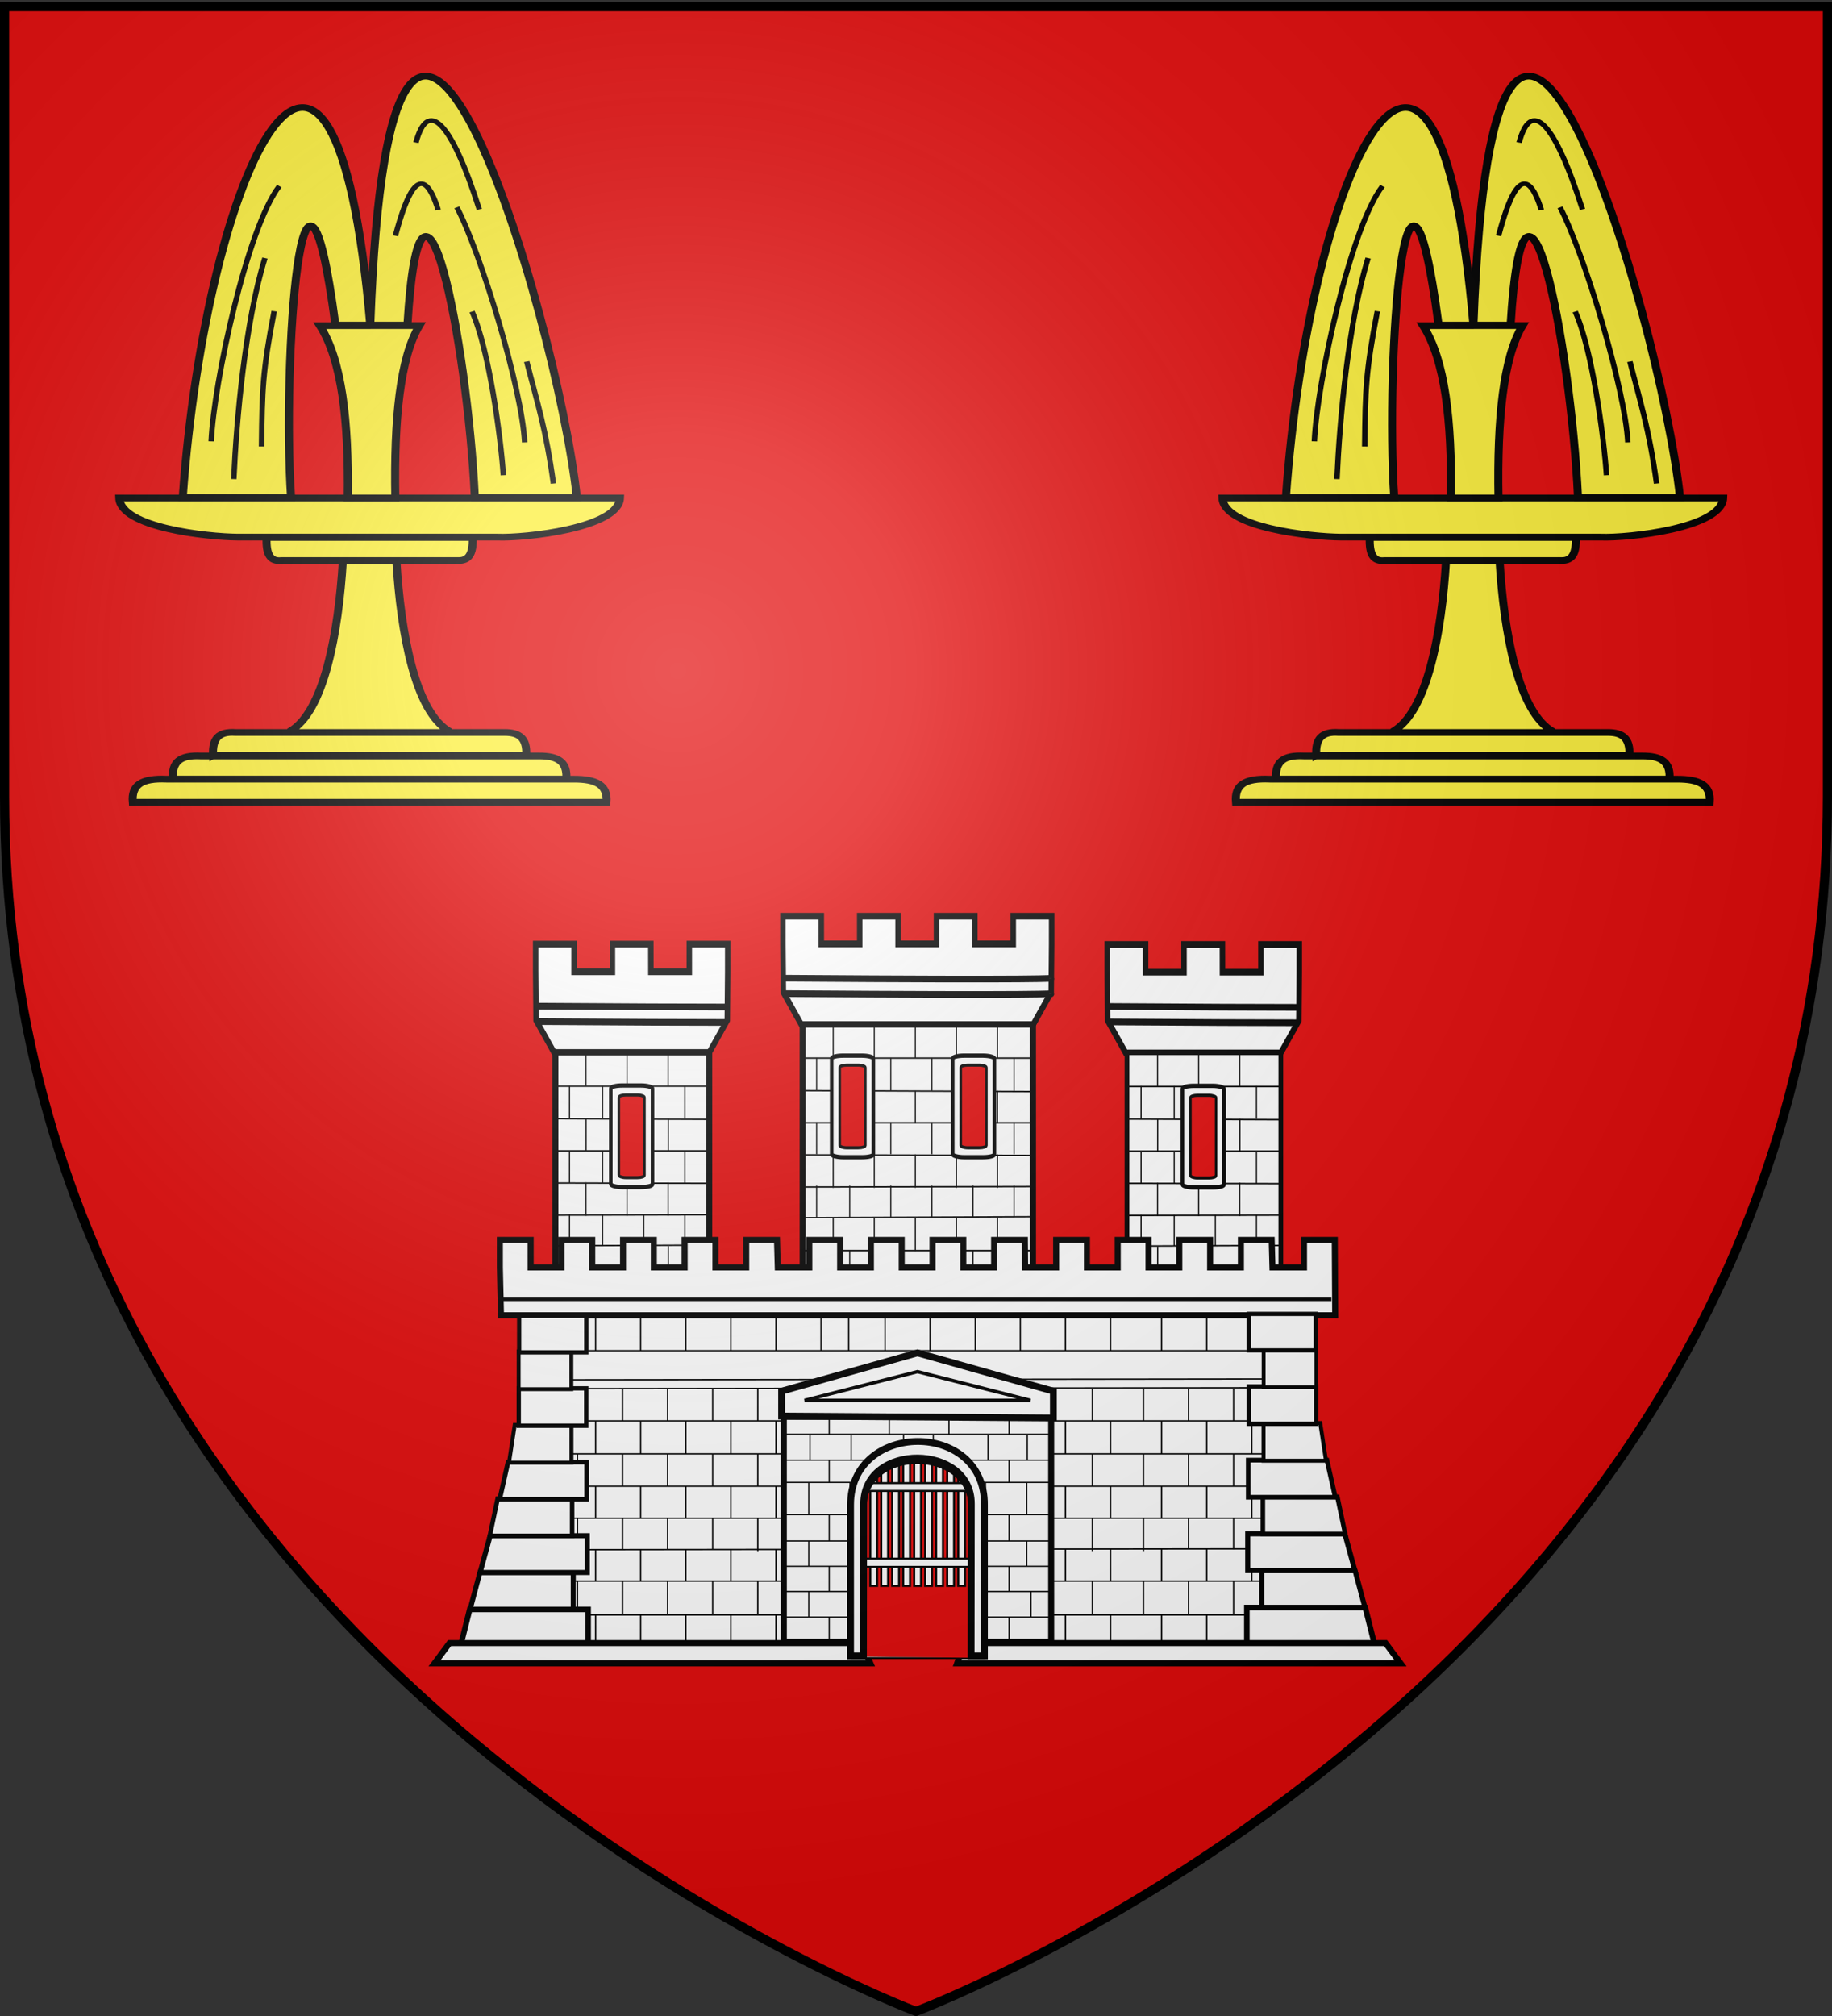
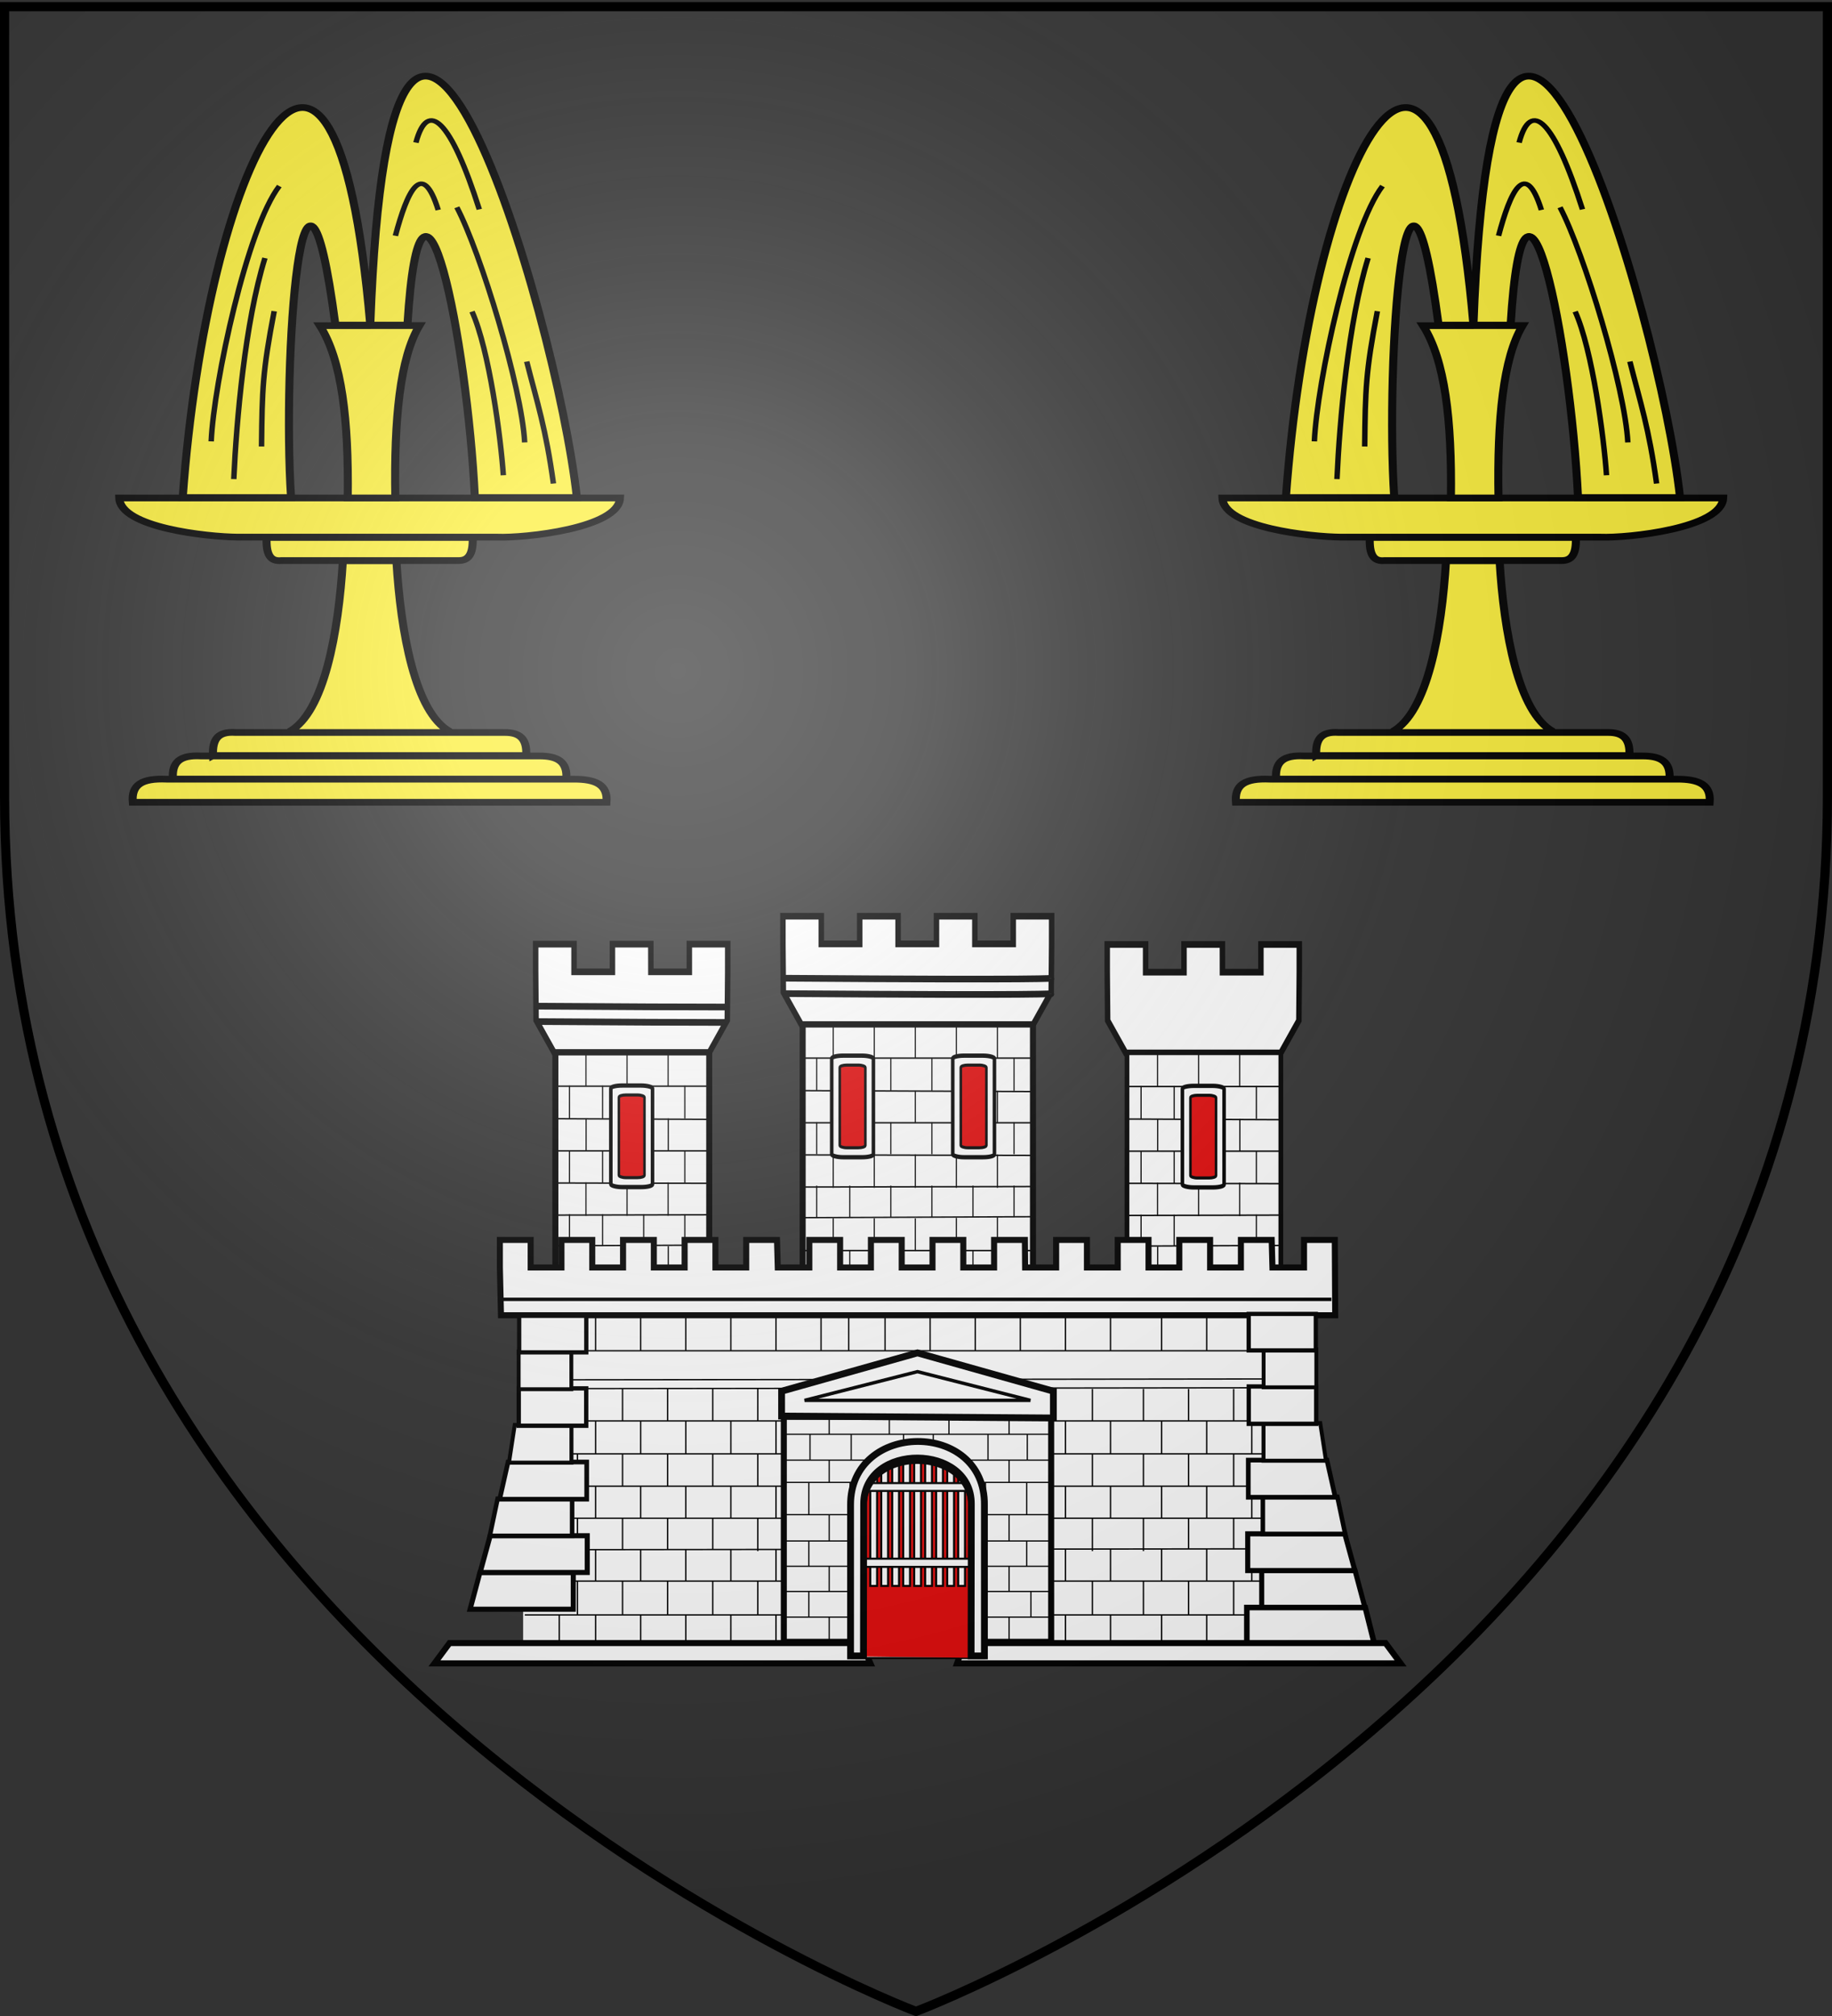
<svg xmlns="http://www.w3.org/2000/svg" xmlns:xlink="http://www.w3.org/1999/xlink" width="600" height="660" version="1.0">
  <rect width="100%" height="100%" fill="#333333" stroke="none" />
  <desc>Flag of Canton of Valais (Wallis)</desc>
  <defs>
    <pattern id="n" width="63.433" height="32.822" patternTransform="translate(706.076 -110.317)" patternUnits="userSpaceOnUse">
      <path d="M1 16.188V1m45.974 15.188v15.634H15.96V16.188M31.467 1v15.188M1 31.822h61.433M1 16.188h61.433" style="fill:none;fill-opacity:1;fill-rule:evenodd;stroke:#000;stroke-width:2;stroke-linecap:square;stroke-linejoin:miter;stroke-miterlimit:4;stroke-dasharray:none;stroke-opacity:1;display:inline" />
    </pattern>
    <pattern xlink:href="#n" id="o" patternTransform="translate(706.076 -110.317)" />
    <pattern xlink:href="#n" id="p" patternTransform="translate(706.076 -110.317)" />
    <pattern xlink:href="#n" id="q" patternTransform="translate(706.076 -110.317)" />
    <pattern xlink:href="#o" id="u" patternTransform="translate(1455.798 -99.233)" />
    <pattern xlink:href="#p" id="s" patternTransform="translate(1455.798 -99.233)" />
    <pattern xlink:href="#q" id="r" patternTransform="translate(1455.798 -99.233)" />
    <pattern xlink:href="#F" id="E" patternTransform="translate(1455.798 -99.233)" />
    <pattern xlink:href="#G" id="D" patternTransform="translate(1455.798 -99.233)" />
    <pattern xlink:href="#H" id="C" patternTransform="translate(1455.798 -99.233)" />
    <pattern xlink:href="#y" id="F" patternTransform="translate(706.076 -110.317)" />
    <pattern xlink:href="#y" id="G" patternTransform="translate(706.076 -110.317)" />
    <pattern xlink:href="#y" id="H" patternTransform="translate(706.076 -110.317)" />
    <pattern id="y" width="63.433" height="32.822" patternTransform="translate(706.076 -110.317)" patternUnits="userSpaceOnUse">
      <path d="M1 16.188V1m45.974 15.188v15.634H15.96V16.188M31.467 1v15.188M1 31.822h61.433M1 16.188h61.433" style="fill:none;fill-opacity:1;fill-rule:evenodd;stroke:#000;stroke-width:2;stroke-linecap:square;stroke-linejoin:miter;stroke-miterlimit:4;stroke-dasharray:none;stroke-opacity:1;display:inline" />
    </pattern>
    <pattern id="aG" width="63.433" height="32.822" patternTransform="translate(706.076 -110.317)" patternUnits="userSpaceOnUse">
      <path d="M1 16.188V1m45.974 15.188v15.634H15.96V16.188M31.467 1v15.188M1 31.822h61.433M1 16.188h61.433" style="fill:none;fill-opacity:1;fill-rule:evenodd;stroke:#000;stroke-width:2;stroke-linecap:square;stroke-linejoin:miter;stroke-miterlimit:4;stroke-dasharray:none;stroke-opacity:1;display:inline" />
    </pattern>
    <pattern xlink:href="#aG" id="aH" patternTransform="translate(706.076 -110.317)" />
    <pattern xlink:href="#aG" id="aI" patternTransform="translate(706.076 -110.317)" />
    <pattern xlink:href="#aG" id="aJ" patternTransform="translate(706.076 -110.317)" />
    <pattern xlink:href="#aH" id="aM" patternTransform="translate(1455.798 -99.233)" />
    <pattern xlink:href="#aI" id="aL" patternTransform="translate(1455.798 -99.233)" />
    <pattern xlink:href="#aJ" id="aK" patternTransform="translate(1455.798 -99.233)" />
    <pattern xlink:href="#aX" id="aW" patternTransform="translate(1455.798 -99.233)" />
    <pattern xlink:href="#aY" id="aV" patternTransform="translate(1455.798 -99.233)" />
    <pattern xlink:href="#aZ" id="aU" patternTransform="translate(1455.798 -99.233)" />
    <pattern xlink:href="#aQ" id="aX" patternTransform="translate(706.076 -110.317)" />
    <pattern xlink:href="#aQ" id="aY" patternTransform="translate(706.076 -110.317)" />
    <pattern xlink:href="#aQ" id="aZ" patternTransform="translate(706.076 -110.317)" />
    <pattern id="aQ" width="63.433" height="32.822" patternTransform="translate(706.076 -110.317)" patternUnits="userSpaceOnUse">
      <path d="M1 16.188V1m45.974 15.188v15.634H15.96V16.188M31.467 1v15.188M1 31.822h61.433M1 16.188h61.433" style="fill:none;fill-opacity:1;fill-rule:evenodd;stroke:#000;stroke-width:2;stroke-linecap:square;stroke-linejoin:miter;stroke-miterlimit:4;stroke-dasharray:none;stroke-opacity:1;display:inline" />
    </pattern>
    <g id="f">
      <path id="e" d="M0 0v1h.5z" transform="rotate(18 3.157 -.5)" />
      <use xlink:href="#e" width="810" height="540" transform="scale(-1 1)" />
    </g>
    <g id="g">
      <use xlink:href="#f" width="810" height="540" transform="rotate(72)" />
      <use xlink:href="#f" width="810" height="540" transform="rotate(144)" />
    </g>
    <g id="j">
      <path id="i" d="M0 0v1h.5z" transform="rotate(18 3.157 -.5)" />
      <use xlink:href="#i" width="810" height="540" transform="scale(-1 1)" />
    </g>
    <g id="k">
      <use xlink:href="#j" width="810" height="540" transform="rotate(72)" />
      <use xlink:href="#j" width="810" height="540" transform="rotate(144)" />
    </g>
    <g id="L">
-       <path id="K" d="M0 0v1h.5z" transform="rotate(18 3.157 -.5)" />
      <use xlink:href="#K" width="810" height="540" transform="scale(-1 1)" />
    </g>
    <g id="M">
      <use xlink:href="#L" width="810" height="540" transform="rotate(72)" />
      <use xlink:href="#L" width="810" height="540" transform="rotate(144)" />
    </g>
    <g id="aa">
      <path id="Z" d="M0 0v1h.5z" transform="rotate(18 3.157 -.5)" />
      <use xlink:href="#Z" width="810" height="540" transform="scale(-1 1)" />
    </g>
    <g id="ab">
      <use xlink:href="#aa" width="810" height="540" transform="rotate(72)" />
      <use xlink:href="#aa" width="810" height="540" transform="rotate(144)" />
    </g>
    <g id="an">
      <path id="am" d="M0 0v1h.5z" transform="rotate(18 3.157 -.5)" />
      <use xlink:href="#am" width="810" height="540" transform="scale(-1 1)" />
    </g>
    <g id="ao">
      <use xlink:href="#an" width="810" height="540" transform="rotate(72)" />
      <use xlink:href="#an" width="810" height="540" transform="rotate(144)" />
    </g>
    <g id="aC">
      <path id="aB" d="M0 0v1h.5z" transform="rotate(18 3.157 -.5)" />
      <use xlink:href="#aB" width="810" height="540" transform="scale(-1 1)" />
    </g>
    <g id="aD">
      <use xlink:href="#aC" width="810" height="540" transform="rotate(72)" />
      <use xlink:href="#aC" width="810" height="540" transform="rotate(144)" />
    </g>
    <g id="bd">
      <path id="bc" d="M0 0v1h.5z" transform="rotate(18 3.157 -.5)" />
      <use xlink:href="#bc" width="810" height="540" transform="scale(-1 1)" />
    </g>
    <g id="be">
      <use xlink:href="#bd" width="810" height="540" transform="rotate(72)" />
      <use xlink:href="#bd" width="810" height="540" transform="rotate(144)" />
    </g>
    <g id="bh">
      <path id="bg" d="M0 0v1h.5z" transform="rotate(18 3.157 -.5)" />
      <use xlink:href="#bg" width="810" height="540" transform="scale(-1 1)" />
    </g>
    <g id="bi">
      <use xlink:href="#bh" width="810" height="540" transform="rotate(72)" />
      <use xlink:href="#bh" width="810" height="540" transform="rotate(144)" />
    </g>
    <g id="bD">
      <path id="bC" d="M0 0v1h.5z" transform="rotate(18 3.157 -.5)" />
      <use xlink:href="#bC" width="810" height="540" transform="scale(-1 1)" />
    </g>
    <g id="bE">
      <use xlink:href="#bD" width="810" height="540" transform="rotate(72)" />
      <use xlink:href="#bD" width="810" height="540" transform="rotate(144)" />
    </g>
    <radialGradient xlink:href="#a" id="bH" cx="221.445" cy="226.331" r="300" fx="221.445" fy="226.331" gradientTransform="matrix(1.353 0 0 1.349 -77.63 -85.747)" gradientUnits="userSpaceOnUse" />
    <linearGradient id="a">
      <stop offset="0" style="stop-color:white;stop-opacity:.314" />
      <stop offset=".19" style="stop-color:white;stop-opacity:.251" />
      <stop offset=".6" style="stop-color:#6b6b6b;stop-opacity:.125" />
      <stop offset="1" style="stop-color:black;stop-opacity:.125" />
    </linearGradient>
  </defs>
  <g style="display:inline">
-     <path d="M300 658.5s298.5-112.32 298.5-397.772V2.176H1.5v258.552C1.5 546.18 300 658.5 300 658.5" style="fill:#e20909;fill-opacity:1;fill-rule:evenodd;stroke:none;stroke-width:1px;stroke-linecap:butt;stroke-linejoin:miter;stroke-opacity:1" />
    <g style="fill:#fff">
      <g style="display:inline;fill:#fff">
        <g style="fill:#fff" transform="translate(.488 8.59)">
          <g style="fill:#fff">
            <g style="fill:#fff;fill-opacity:1;stroke:#000;stroke-width:4.33;stroke-miterlimit:4;stroke-opacity:1;stroke-dasharray:none">
              <path d="m1127.4 63.972-14.276 21.018H929.762l-14.267-21.018-.334-31.43V14.555h30.368v17.989h30.367v-17.99h30.368v17.99h30.367v-17.99H1067v17.99h30.367v-17.99h30.368v17.99z" style="fill:#fff;fill-opacity:1;stroke:#000;stroke-width:4.33;stroke-miterlimit:4;stroke-opacity:1;stroke-dasharray:none" transform="matrix(.414 0 0 .504 -122.95 284.022)" />
              <path d="M916.128 54.84c211.915 1.277 211.915 0 211.915 0M916.128 64.84c211.915 1.277 211.915 0 211.915 0" style="fill:#fff;fill-opacity:1;fill-rule:evenodd;stroke:#000;stroke-width:4.33;stroke-linecap:butt;stroke-linejoin:miter;stroke-miterlimit:4;stroke-opacity:1;stroke-dasharray:none" transform="matrix(.414 0 0 .504 -122.95 284.022)" />
            </g>
            <path d="M452.54 756.878h-67.527V633.402h67.527z" style="fill:#fff;fill-opacity:1;stroke:#000;stroke-width:1.77;stroke-miterlimit:4;stroke-opacity:1;stroke-dasharray:none" transform="matrix(1.117 0 0 1.117 -167.665 -380.689)" />
            <g style="fill:#fff;fill-opacity:1">
              <path d="m1189.965 127.855 184.007.638M1189.965 148.729h183.425" style="fill:#fff;fill-opacity:1;fill-rule:evenodd;stroke:#000;stroke-width:.951px;stroke-linecap:butt;stroke-linejoin:miter;stroke-opacity:1" transform="matrix(.414 0 0 .504 -230.955 284.022)" />
              <path d="m1189.966 169.603 184.005.32" style="fill:#fff;fill-opacity:1;fill-rule:evenodd;stroke:#000;stroke-width:.952px;stroke-linecap:butt;stroke-linejoin:miter;stroke-opacity:1" transform="matrix(.414 0 0 .504 -230.955 284.022)" />
              <path d="m1189.965 190.477 183.716-.319" style="fill:#fff;fill-opacity:1;fill-rule:evenodd;stroke:#000;stroke-width:.951px;stroke-linecap:butt;stroke-linejoin:miter;stroke-opacity:1" transform="matrix(.414 0 0 .504 -230.955 284.022)" />
              <path d="m1189.966 210.394 182.842-.638" style="fill:#fff;fill-opacity:1;fill-rule:evenodd;stroke:#000;stroke-width:.917px;stroke-linecap:butt;stroke-linejoin:miter;stroke-opacity:1" transform="matrix(.414 0 0 .504 -230.955 284.022)" />
              <g style="fill:#fff;fill-opacity:1">
                <path d="M280.1 298.404v21.702M244.426 298.404v21.702M208.752 298.404v21.702M173.078 298.404v21.702M137.404 298.404v21.702" style="fill:#fff;fill-opacity:1;fill-rule:evenodd;stroke:#000;stroke-width:1px;stroke-linecap:butt;stroke-linejoin:miter;stroke-opacity:1" transform="matrix(.377 0 0 .49 220.598 202.266)" />
              </g>
              <g style="fill:#fff;fill-opacity:1">
                <path d="M280.1 298.404v21.702M244.426 298.404v21.702M208.752 298.404v21.702M173.078 298.404v21.702M137.404 298.404v21.702" style="fill:#fff;fill-opacity:1;fill-rule:evenodd;stroke:#000;stroke-width:1px;stroke-linecap:butt;stroke-linejoin:miter;stroke-opacity:1" transform="matrix(.377 0 0 .504 220.598 218.945)" />
              </g>
              <g style="fill:#fff;fill-opacity:1">
                <path d="M296.695 318.83v21.702M261.021 318.83v21.702M225.348 318.83v21.702M189.674 318.83v21.702M154 318.83v21.702M125.277 318.83v21.702" style="fill:#fff;fill-opacity:1;fill-rule:evenodd;stroke:#000;stroke-width:1px;stroke-linecap:butt;stroke-linejoin:miter;stroke-opacity:1" transform="matrix(.377 0 0 .497 219.755 179.244)" />
              </g>
              <g style="fill:#fff;fill-opacity:1">
                <path d="M296.695 318.83v21.702M261.021 318.83v21.702M225.348 318.83v21.702M189.674 318.83v21.702M154 318.83v21.702M125.277 318.83v21.702" style="fill:#fff;fill-opacity:1;fill-rule:evenodd;stroke:#000;stroke-width:1px;stroke-linecap:butt;stroke-linejoin:miter;stroke-opacity:1" transform="matrix(.377 0 0 .482 219.755 205.131)" />
              </g>
              <g style="fill:#fff;fill-opacity:1">
                <path d="M296.695 318.83v21.702M261.021 318.83v21.702M225.348 318.83v21.702M189.674 318.83v21.702M154 318.83v21.702M125.277 318.83v21.702" style="fill:#fff;fill-opacity:1;fill-rule:evenodd;stroke:#000;stroke-width:1px;stroke-linecap:butt;stroke-linejoin:miter;stroke-opacity:1" transform="matrix(.377 0 0 .475 219.755 228.122)" />
              </g>
              <g style="fill:#fff;fill-opacity:1">
                <path d="M280.1 298.404v21.702M244.426 298.404v21.702M208.752 298.404v21.702M173.078 298.404v21.702M137.404 298.404v21.702" style="fill:#fff;fill-opacity:1;fill-rule:evenodd;stroke:#000;stroke-width:1px;stroke-linecap:butt;stroke-linejoin:miter;stroke-opacity:1" transform="matrix(.377 0 0 .49 220.598 181.112)" />
              </g>
              <path d="M1189.965 106.729h183.425" style="fill:#fff;fill-opacity:1;fill-rule:evenodd;stroke:#000;stroke-width:.951px;stroke-linecap:butt;stroke-linejoin:miter;stroke-opacity:1" transform="matrix(.414 0 0 .504 -230.955 284.022)" />
              <g style="fill:#fff;fill-opacity:1">
                <path d="M280.1 298.404v21.702M244.426 298.404v21.702M208.752 298.404v21.702M173.078 298.404v21.702M137.404 298.404v21.702" style="fill:#fff;fill-opacity:1;fill-rule:evenodd;stroke:#000;stroke-width:1px;stroke-linecap:butt;stroke-linejoin:miter;stroke-opacity:1" transform="matrix(.377 0 0 .504 220.598 302.822)" />
              </g>
              <path d="m1189.965 252.86 184.007.64M1189.965 273.735h183.425" style="fill:#fff;fill-opacity:1;fill-rule:evenodd;stroke:#000;stroke-width:.951px;stroke-linecap:butt;stroke-linejoin:miter;stroke-opacity:1" transform="matrix(.414 0 0 .504 -230.955 284.022)" />
              <path d="m1189.965 294.61 184.006.318" style="fill:#fff;fill-opacity:1;fill-rule:evenodd;stroke:#000;stroke-width:.952px;stroke-linecap:butt;stroke-linejoin:miter;stroke-opacity:1" transform="matrix(.414 0 0 .504 -230.955 284.022)" />
              <path d="m1189.965 315.484 183.716-.32" style="fill:#fff;fill-opacity:1;fill-rule:evenodd;stroke:#000;stroke-width:.951px;stroke-linecap:butt;stroke-linejoin:miter;stroke-opacity:1" transform="matrix(.414 0 0 .504 -230.955 284.022)" />
              <path d="m1189.965 335.4 182.843-.638" style="fill:#fff;fill-opacity:1;fill-rule:evenodd;stroke:#000;stroke-width:.917px;stroke-linecap:butt;stroke-linejoin:miter;stroke-opacity:1" transform="matrix(.414 0 0 .504 -230.955 284.022)" />
              <g style="fill:#fff;fill-opacity:1">
                <path d="M280.1 298.404v21.702M244.426 298.404v21.702M208.752 298.404v21.702M173.078 298.404v21.702M137.404 298.404v21.702" style="fill:#fff;fill-opacity:1;fill-rule:evenodd;stroke:#000;stroke-width:1px;stroke-linecap:butt;stroke-linejoin:miter;stroke-opacity:1" transform="matrix(.377 0 0 .49 220.598 265.23)" />
              </g>
              <g style="fill:#fff;fill-opacity:1">
                <path d="M280.1 298.404v21.702M244.426 298.404v21.702M208.752 298.404v21.702M173.078 298.404v21.702M137.404 298.404v21.702" style="fill:#fff;fill-opacity:1;fill-rule:evenodd;stroke:#000;stroke-width:1px;stroke-linecap:butt;stroke-linejoin:miter;stroke-opacity:1" transform="matrix(.377 0 0 .504 220.598 281.908)" />
              </g>
              <g style="fill:#fff;fill-opacity:1">
                <path d="M296.695 318.83v21.702M261.021 318.83v21.702M225.348 318.83v21.702M189.674 318.83v21.702M154 318.83v21.702M125.277 318.83v21.702" style="fill:#fff;fill-opacity:1;fill-rule:evenodd;stroke:#000;stroke-width:1px;stroke-linecap:butt;stroke-linejoin:miter;stroke-opacity:1" transform="matrix(.377 0 0 .497 219.755 242.206)" />
              </g>
              <g style="fill:#fff;fill-opacity:1">
                <path d="M296.695 318.83v21.702M261.021 318.83v21.702M225.348 318.83v21.702M189.674 318.83v21.702M154 318.83v21.702M125.277 318.83v21.702" style="fill:#fff;fill-opacity:1;fill-rule:evenodd;stroke:#000;stroke-width:1px;stroke-linecap:butt;stroke-linejoin:miter;stroke-opacity:1" transform="matrix(.377 0 0 .482 219.755 268.094)" />
              </g>
              <g style="fill:#fff;fill-opacity:1">
                <path d="M296.695 318.83v21.702M261.021 318.83v21.702M225.348 318.83v21.702M189.674 318.83v21.702M154 318.83v21.702M125.277 318.83v21.702" style="fill:#fff;fill-opacity:1;fill-rule:evenodd;stroke:#000;stroke-width:1px;stroke-linecap:butt;stroke-linejoin:miter;stroke-opacity:1" transform="matrix(.377 0 0 .475 219.755 291.084)" />
              </g>
              <g style="fill:#fff;fill-opacity:1">
                <path d="M280.1 297.747v22.36M244.426 298.076v22.03M208.752 298.404v21.702M173.078 298.404v21.702M137.404 298.404v21.702" style="fill:#fff;fill-opacity:1;fill-rule:evenodd;stroke:#000;stroke-width:1px;stroke-linecap:butt;stroke-linejoin:miter;stroke-opacity:1" transform="matrix(.377 0 0 .49 220.598 244.075)" />
              </g>
              <path d="M1189.965 231.735h183.425" style="fill:#fff;fill-opacity:1;fill-rule:evenodd;stroke:#000;stroke-width:.951px;stroke-linecap:butt;stroke-linejoin:miter;stroke-opacity:1" transform="matrix(.414 0 0 .504 -230.955 284.022)" />
            </g>
            <path d="m379.322 762.701 5.568-5.768 67.756-.117 5.33 5.885" style="fill:#fff;fill-opacity:1;stroke:#000;stroke-width:1.11;stroke-miterlimit:4;stroke-opacity:1" transform="matrix(1.117 0 0 1.117 -167.665 -380.689)" />
            <g style="fill:#fff" transform="matrix(.414 0 0 .504 -400.78 298.811)">
              <rect width="32.986" height="65.978" x="1720.595" y="75.792" rx="9.059" ry="1.858" style="fill:#fff;fill-opacity:1;stroke:#000;stroke-width:2.809;stroke-miterlimit:4;stroke-opacity:1;stroke-dasharray:none" />
              <rect width="20.266" height="53.706" x="1726.955" y="81.928" rx="5.566" ry="1.513" style="fill:#e20909;fill-opacity:1;stroke:#000;stroke-width:2;stroke-miterlimit:4;stroke-opacity:1;stroke-dasharray:none" />
            </g>
            <g style="fill:#fff" transform="matrix(.414 0 0 .504 -440.42 298.811)">
              <rect width="32.986" height="65.978" x="1720.595" y="75.792" rx="9.059" ry="1.858" style="fill:#fff;fill-opacity:1;stroke:#000;stroke-width:2.809;stroke-miterlimit:4;stroke-opacity:1;stroke-dasharray:none" />
              <rect width="20.266" height="53.706" x="1726.955" y="81.928" rx="5.566" ry="1.513" style="fill:#e20909;fill-opacity:1;stroke:#000;stroke-width:2;stroke-miterlimit:4;stroke-opacity:1;stroke-dasharray:none" />
            </g>
          </g>
          <g style="fill:#fff">
            <g style="fill:#fff">
              <g style="fill:#fff;fill-opacity:1;stroke:#000;stroke-width:4.33;stroke-miterlimit:4;stroke-opacity:1;stroke-dasharray:none">
                <path d="M1006.312 32.543h30.416v-17.99h30.368v17.99l-.335 31.43-14.275 21.017H929.762l-14.267-21.018-.334-31.43V14.555h30.368v17.989h30.367v-17.99h30.368z" style="fill:#fff;fill-opacity:1;stroke:#000;stroke-width:4.33;stroke-miterlimit:4;stroke-opacity:1;stroke-dasharray:none" transform="matrix(.414 0 0 .504 -203.932 293.169)" />
                <path d="M916.128 54.84c71.364.43 118.696.57 150.088.568M916.128 64.84c71.364.43 118.696.57 150.088.568" style="fill:#fff;fill-opacity:1;fill-rule:evenodd;stroke:#000;stroke-width:4.33;stroke-linecap:butt;stroke-linejoin:miter;stroke-miterlimit:4;stroke-opacity:1;stroke-dasharray:none" transform="matrix(.414 0 0 .504 -203.932 293.169)" />
              </g>
              <path d="M216.402 515.86h-45.114V392.384h45.114V515.86z" style="fill:#fff;fill-opacity:1;stroke:#000;stroke-width:1.77;stroke-miterlimit:4;stroke-opacity:1;stroke-dasharray:none" transform="matrix(1.117 0 0 1.117 -9.928 -102.34)" />
              <g style="fill:#fff;fill-opacity:1">
                <path d="m1464.433 282.323 123.648.429M1464.433 303.197h123.014" style="fill:#fff;fill-opacity:1;fill-rule:evenodd;stroke:#000;stroke-width:.951px;stroke-linecap:butt;stroke-linejoin:miter;stroke-opacity:1" transform="matrix(.414 0 0 .504 -425.568 215.367)" />
                <path d="m1464.434 324.071 123.012.214" style="fill:#fff;fill-opacity:1;fill-rule:evenodd;stroke:#000;stroke-width:.952px;stroke-linecap:butt;stroke-linejoin:miter;stroke-opacity:1" transform="matrix(.414 0 0 .504 -425.568 215.367)" />
                <path d="m1464.433 344.945 123.015-.213" style="fill:#fff;fill-opacity:1;fill-rule:evenodd;stroke:#000;stroke-width:.951px;stroke-linecap:butt;stroke-linejoin:miter;stroke-opacity:1" transform="matrix(.414 0 0 .504 -425.568 215.367)" />
                <path d="m1464.434 364.862 123.017-.43" style="fill:#fff;fill-opacity:1;fill-rule:evenodd;stroke:#000;stroke-width:.917px;stroke-linecap:butt;stroke-linejoin:miter;stroke-opacity:1" transform="matrix(.414 0 0 .504 -425.568 215.367)" />
                <path d="M1555.43 282.164v21.092M1522.915 282.164v21.092M1490.4 282.164v21.092" style="fill:#fff;fill-opacity:1;fill-rule:evenodd;stroke:#000;stroke-width:.941px;stroke-linecap:butt;stroke-linejoin:miter;stroke-opacity:1" transform="matrix(.414 0 0 .504 -425.568 215.367)" />
                <g style="fill:#fff;fill-opacity:1">
                  <path d="M208.752 298.404v21.702M173.078 298.404v21.702M137.404 298.404v21.702" style="fill:#fff;fill-opacity:1;fill-rule:evenodd;stroke:#000;stroke-width:1px;stroke-linecap:butt;stroke-linejoin:miter;stroke-opacity:1" transform="matrix(.377 0 0 .504 139.617 228.092)" />
                </g>
                <path d="M1568.521 260.788v21.397M1536.006 260.788v21.397M1503.49 260.788v21.397M1477.31 260.788v21.397" style="fill:#fff;fill-opacity:1;fill-rule:evenodd;stroke:#000;stroke-width:.948px;stroke-linecap:butt;stroke-linejoin:miter;stroke-opacity:1" transform="matrix(.414 0 0 .504 -425.568 215.367)" />
                <path d="M1568.521 303.221v20.787M1536.006 303.221v20.787M1503.49 303.221v20.787M1477.31 303.221v20.787" style="fill:#fff;fill-opacity:1;fill-rule:evenodd;stroke:#000;stroke-width:.934px;stroke-linecap:butt;stroke-linejoin:miter;stroke-opacity:1" transform="matrix(.414 0 0 .504 -425.568 215.367)" />
                <path d="M1568.521 344.384v20.482M1536.006 344.384v20.482M1503.49 344.384v20.482M1477.31 344.384v20.482" style="fill:#fff;fill-opacity:1;fill-rule:evenodd;stroke:#000;stroke-width:.927px;stroke-linecap:butt;stroke-linejoin:miter;stroke-opacity:1" transform="matrix(.414 0 0 .504 -425.568 215.367)" />
                <g style="fill:#fff;fill-opacity:1">
                  <path d="M244.426 298.404v21.702M208.752 298.404v21.702M173.078 298.404v21.702M137.404 298.404v21.702" style="fill:#fff;fill-opacity:1;fill-rule:evenodd;stroke:#000;stroke-width:1px;stroke-linecap:butt;stroke-linejoin:miter;stroke-opacity:1" transform="matrix(.377 0 0 .49 139.617 190.259)" />
                </g>
                <path d="M1464.433 261.197h123.652" style="fill:#fff;fill-opacity:1;fill-rule:evenodd;stroke:#000;stroke-width:.951px;stroke-linecap:butt;stroke-linejoin:miter;stroke-opacity:1" transform="matrix(.414 0 0 .504 -425.568 215.367)" />
                <path d="M1555.43 490.198V511.9M1522.915 490.198V511.9M1490.4 490.198V511.9" style="fill:#fff;fill-opacity:1;fill-rule:evenodd;stroke:#000;stroke-width:.955px;stroke-linecap:butt;stroke-linejoin:miter;stroke-opacity:1" transform="matrix(.414 0 0 .504 -425.568 215.367)" />
                <path d="m1464.433 407.329 123.012.427M1464.433 428.203h123.652" style="fill:#fff;fill-opacity:1;fill-rule:evenodd;stroke:#000;stroke-width:.951px;stroke-linecap:butt;stroke-linejoin:miter;stroke-opacity:1" transform="matrix(.414 0 0 .504 -425.568 215.367)" />
                <path d="m1464.434 449.077 123.012.214" style="fill:#fff;fill-opacity:1;fill-rule:evenodd;stroke:#000;stroke-width:.952px;stroke-linecap:butt;stroke-linejoin:miter;stroke-opacity:1" transform="matrix(.414 0 0 .504 -425.568 215.367)" />
                <path d="m1464.433 469.952 123.652-.215" style="fill:#fff;fill-opacity:1;fill-rule:evenodd;stroke:#000;stroke-width:.951px;stroke-linecap:butt;stroke-linejoin:miter;stroke-opacity:1" transform="matrix(.414 0 0 .504 -425.568 215.367)" />
                <path d="m1464.434 489.868 123.012-.429" style="fill:#fff;fill-opacity:1;fill-rule:evenodd;stroke:#000;stroke-width:.917px;stroke-linecap:butt;stroke-linejoin:miter;stroke-opacity:1" transform="matrix(.414 0 0 .504 -425.568 215.367)" />
                <path d="M1555.43 407.17v21.092M1522.915 407.17v21.092M1490.4 407.17v21.092" style="fill:#fff;fill-opacity:1;fill-rule:evenodd;stroke:#000;stroke-width:.941px;stroke-linecap:butt;stroke-linejoin:miter;stroke-opacity:1" transform="matrix(.414 0 0 .504 -425.568 215.367)" />
                <path d="M1555.43 448.674v21.702M1522.915 448.674v21.702M1490.4 448.674v21.702" style="fill:#fff;fill-opacity:1;fill-rule:evenodd;stroke:#000;stroke-width:.955px;stroke-linecap:butt;stroke-linejoin:miter;stroke-opacity:1" transform="matrix(.414 0 0 .504 -425.568 215.367)" />
                <path d="M1568.521 385.795v21.397M1536.006 385.795v21.397M1503.49 385.795v21.397M1477.31 385.795v21.397" style="fill:#fff;fill-opacity:1;fill-rule:evenodd;stroke:#000;stroke-width:.948px;stroke-linecap:butt;stroke-linejoin:miter;stroke-opacity:1" transform="matrix(.414 0 0 .504 -425.568 215.367)" />
                <path d="M1568.521 428.227v20.787M1536.006 428.227v20.787M1503.49 428.227v20.787M1477.31 428.227v20.787" style="fill:#fff;fill-opacity:1;fill-rule:evenodd;stroke:#000;stroke-width:.934px;stroke-linecap:butt;stroke-linejoin:miter;stroke-opacity:1" transform="matrix(.414 0 0 .504 -425.568 215.367)" />
                <path d="M1568.521 469.39v20.482M1536.006 469.39v20.482M1503.49 469.39v20.482M1477.31 469.39v20.482" style="fill:#fff;fill-opacity:1;fill-rule:evenodd;stroke:#000;stroke-width:.927px;stroke-linecap:butt;stroke-linejoin:miter;stroke-opacity:1" transform="matrix(.414 0 0 .504 -425.568 215.367)" />
                <path d="M1555.43 365.17v21.092M1522.915 365.17v21.092M1490.4 365.17v21.092" style="fill:#fff;fill-opacity:1;fill-rule:evenodd;stroke:#000;stroke-width:.941px;stroke-linecap:butt;stroke-linejoin:miter;stroke-opacity:1" transform="matrix(.414 0 0 .504 -425.568 215.367)" />
                <path d="M1464.433 386.203h123.014" style="fill:#fff;fill-opacity:1;fill-rule:evenodd;stroke:#000;stroke-width:.951px;stroke-linecap:butt;stroke-linejoin:miter;stroke-opacity:1" transform="matrix(.414 0 0 .504 -425.568 215.367)" />
              </g>
              <g style="fill:#fff" transform="matrix(.414 0 0 .504 -512.764 308.59)">
                <rect width="32.986" height="65.978" x="1720.595" y="75.792" rx="9.059" ry="1.858" style="fill:#fff;fill-opacity:1;stroke:#000;stroke-width:2.809;stroke-miterlimit:4;stroke-opacity:1;stroke-dasharray:none" />
                <rect width="20.266" height="53.706" x="1726.955" y="81.928" rx="5.566" ry="1.513" style="fill:#e20909;fill-opacity:1;stroke:#000;stroke-width:2;stroke-miterlimit:4;stroke-opacity:1;stroke-dasharray:none" />
              </g>
            </g>
            <g style="fill:#fff">
              <g style="fill:#fff;fill-opacity:1;stroke:#000;stroke-width:4.33;stroke-miterlimit:4;stroke-opacity:1;stroke-dasharray:none">
                <path d="M1006.312 32.543h30.416v-17.99h30.368v17.99l-.335 31.43-14.275 21.017H929.762l-14.267-21.018-.334-31.43V14.555h30.368v17.989h30.367v-17.99h30.368z" style="fill:#fff;fill-opacity:1;stroke:#000;stroke-width:4.33;stroke-miterlimit:4;stroke-opacity:1;stroke-dasharray:none" transform="matrix(.414 0 0 .504 -16.736 293.276)" />
-                 <path d="M916.128 54.84c71.364.43 118.696.57 150.088.568M916.128 64.84c71.364.43 118.696.57 150.088.568" style="fill:#fff;fill-opacity:1;fill-rule:evenodd;stroke:#000;stroke-width:4.33;stroke-linecap:butt;stroke-linejoin:miter;stroke-miterlimit:4;stroke-opacity:1;stroke-dasharray:none" transform="matrix(.414 0 0 .504 -16.736 293.276)" />
              </g>
              <path d="M421.999 515.86h-45.114V392.384h45.114V515.86z" style="fill:#fff;fill-opacity:1;stroke:#000;stroke-width:1.386;stroke-miterlimit:4;stroke-opacity:1" transform="matrix(1.117 0 0 1.117 -52.372 -102.232)" />
              <g style="fill:#fff;fill-opacity:1">
                <path d="m1464.433 282.323 123.648.429M1464.433 303.197h123.014" style="fill:#fff;fill-opacity:1;fill-rule:evenodd;stroke:#000;stroke-width:.951px;stroke-linecap:butt;stroke-linejoin:miter;stroke-opacity:1" transform="matrix(.414 0 0 .504 -238.372 215.474)" />
                <path d="m1464.434 324.071 123.012.214" style="fill:#fff;fill-opacity:1;fill-rule:evenodd;stroke:#000;stroke-width:.952px;stroke-linecap:butt;stroke-linejoin:miter;stroke-opacity:1" transform="matrix(.414 0 0 .504 -238.372 215.474)" />
                <path d="m1464.433 344.945 123.015-.213" style="fill:#fff;fill-opacity:1;fill-rule:evenodd;stroke:#000;stroke-width:.951px;stroke-linecap:butt;stroke-linejoin:miter;stroke-opacity:1" transform="matrix(.414 0 0 .504 -238.372 215.474)" />
                <path d="m1464.434 364.862 123.017-.43" style="fill:#fff;fill-opacity:1;fill-rule:evenodd;stroke:#000;stroke-width:.917px;stroke-linecap:butt;stroke-linejoin:miter;stroke-opacity:1" transform="matrix(.414 0 0 .504 -238.372 215.474)" />
                <path d="M1555.43 282.164v21.092M1522.915 282.164v21.092M1490.4 282.164v21.092" style="fill:#fff;fill-opacity:1;fill-rule:evenodd;stroke:#000;stroke-width:.941px;stroke-linecap:butt;stroke-linejoin:miter;stroke-opacity:1" transform="matrix(.414 0 0 .504 -238.372 215.474)" />
                <g style="fill:#fff;fill-opacity:1">
                  <path d="M208.752 298.404v21.702M173.078 298.404v21.702M137.404 298.404v21.702" style="fill:#fff;fill-opacity:1;fill-rule:evenodd;stroke:#000;stroke-width:1px;stroke-linecap:butt;stroke-linejoin:miter;stroke-opacity:1" transform="matrix(.377 0 0 .504 326.813 228.199)" />
                </g>
                <path d="M1568.521 260.788v21.397M1536.006 260.788v21.397M1503.49 260.788v21.397M1477.31 260.788v21.397" style="fill:#fff;fill-opacity:1;fill-rule:evenodd;stroke:#000;stroke-width:.948px;stroke-linecap:butt;stroke-linejoin:miter;stroke-opacity:1" transform="matrix(.414 0 0 .504 -238.372 215.474)" />
                <path d="M1568.521 303.221v20.787M1536.006 303.221v20.787M1503.49 303.221v20.787M1477.31 303.221v20.787" style="fill:#fff;fill-opacity:1;fill-rule:evenodd;stroke:#000;stroke-width:.934px;stroke-linecap:butt;stroke-linejoin:miter;stroke-opacity:1" transform="matrix(.414 0 0 .504 -238.372 215.474)" />
-                 <path d="M1568.521 344.384v20.482M1536.006 344.384v20.482M1503.49 344.384v20.482M1477.31 344.384v20.482" style="fill:#fff;fill-opacity:1;fill-rule:evenodd;stroke:#000;stroke-width:.927px;stroke-linecap:butt;stroke-linejoin:miter;stroke-opacity:1" transform="matrix(.414 0 0 .504 -238.372 215.474)" />
+                 <path d="M1568.521 344.384v20.482M1536.006 344.384M1503.49 344.384v20.482M1477.31 344.384v20.482" style="fill:#fff;fill-opacity:1;fill-rule:evenodd;stroke:#000;stroke-width:.927px;stroke-linecap:butt;stroke-linejoin:miter;stroke-opacity:1" transform="matrix(.414 0 0 .504 -238.372 215.474)" />
                <g style="fill:#fff;fill-opacity:1">
                  <path d="M244.426 298.404v21.702M208.752 298.404v21.702M173.078 298.404v21.702M137.404 298.404v21.702" style="fill:#fff;fill-opacity:1;fill-rule:evenodd;stroke:#000;stroke-width:1px;stroke-linecap:butt;stroke-linejoin:miter;stroke-opacity:1" transform="matrix(.377 0 0 .49 326.813 190.366)" />
                </g>
                <path d="M1464.433 261.197h123.652" style="fill:#fff;fill-opacity:1;fill-rule:evenodd;stroke:#000;stroke-width:.951px;stroke-linecap:butt;stroke-linejoin:miter;stroke-opacity:1" transform="matrix(.414 0 0 .504 -238.372 215.474)" />
                <path d="M1555.43 490.198V511.9M1522.915 490.198V511.9M1490.4 490.198V511.9" style="fill:#fff;fill-opacity:1;fill-rule:evenodd;stroke:#000;stroke-width:.955px;stroke-linecap:butt;stroke-linejoin:miter;stroke-opacity:1" transform="matrix(.414 0 0 .504 -238.372 215.474)" />
                <path d="m1464.433 407.329 123.012.427M1464.433 428.203h123.652" style="fill:#fff;fill-opacity:1;fill-rule:evenodd;stroke:#000;stroke-width:.951px;stroke-linecap:butt;stroke-linejoin:miter;stroke-opacity:1" transform="matrix(.414 0 0 .504 -238.372 215.474)" />
                <path d="m1464.434 449.077 123.012.214" style="fill:#fff;fill-opacity:1;fill-rule:evenodd;stroke:#000;stroke-width:.952px;stroke-linecap:butt;stroke-linejoin:miter;stroke-opacity:1" transform="matrix(.414 0 0 .504 -238.372 215.474)" />
                <path d="m1464.433 469.952 123.652-.215" style="fill:#fff;fill-opacity:1;fill-rule:evenodd;stroke:#000;stroke-width:.951px;stroke-linecap:butt;stroke-linejoin:miter;stroke-opacity:1" transform="matrix(.414 0 0 .504 -238.372 215.474)" />
                <path d="m1464.434 489.868 123.012-.429" style="fill:#fff;fill-opacity:1;fill-rule:evenodd;stroke:#000;stroke-width:.917px;stroke-linecap:butt;stroke-linejoin:miter;stroke-opacity:1" transform="matrix(.414 0 0 .504 -238.372 215.474)" />
                <path d="M1555.43 407.17v21.092M1522.915 407.17v21.092M1490.4 407.17v21.092" style="fill:#fff;fill-opacity:1;fill-rule:evenodd;stroke:#000;stroke-width:.941px;stroke-linecap:butt;stroke-linejoin:miter;stroke-opacity:1" transform="matrix(.414 0 0 .504 -238.372 215.474)" />
                <path d="M1555.43 448.674v21.702M1522.915 448.674v21.702M1490.4 448.674v21.702" style="fill:#fff;fill-opacity:1;fill-rule:evenodd;stroke:#000;stroke-width:.955px;stroke-linecap:butt;stroke-linejoin:miter;stroke-opacity:1" transform="matrix(.414 0 0 .504 -238.372 215.474)" />
                <path d="M1568.521 385.795v21.397M1536.006 385.795v21.397M1503.49 385.795v21.397M1477.31 385.795v21.397" style="fill:#fff;fill-opacity:1;fill-rule:evenodd;stroke:#000;stroke-width:.948px;stroke-linecap:butt;stroke-linejoin:miter;stroke-opacity:1" transform="matrix(.414 0 0 .504 -238.372 215.474)" />
                <path d="M1568.521 428.227v20.787M1536.006 428.227v20.787M1503.49 428.227v20.787M1477.31 428.227v20.787" style="fill:#fff;fill-opacity:1;fill-rule:evenodd;stroke:#000;stroke-width:.934px;stroke-linecap:butt;stroke-linejoin:miter;stroke-opacity:1" transform="matrix(.414 0 0 .504 -238.372 215.474)" />
                <path d="M1568.521 469.39v20.482M1536.006 469.39v20.482M1503.49 469.39v20.482M1477.31 469.39v20.482" style="fill:#fff;fill-opacity:1;fill-rule:evenodd;stroke:#000;stroke-width:.927px;stroke-linecap:butt;stroke-linejoin:miter;stroke-opacity:1" transform="matrix(.414 0 0 .504 -238.372 215.474)" />
                <path d="M1555.43 365.17v21.092M1522.915 365.17v21.092M1490.4 365.17v21.092" style="fill:#fff;fill-opacity:1;fill-rule:evenodd;stroke:#000;stroke-width:.941px;stroke-linecap:butt;stroke-linejoin:miter;stroke-opacity:1" transform="matrix(.414 0 0 .504 -238.372 215.474)" />
                <path d="M1464.433 386.203h123.014" style="fill:#fff;fill-opacity:1;fill-rule:evenodd;stroke:#000;stroke-width:.951px;stroke-linecap:butt;stroke-linejoin:miter;stroke-opacity:1" transform="matrix(.414 0 0 .504 -238.372 215.474)" />
              </g>
              <g style="fill:#fff" transform="matrix(.414 0 0 .504 -325.568 308.697)">
                <rect width="32.986" height="65.978" x="1720.595" y="75.792" rx="9.059" ry="1.858" style="fill:#fff;fill-opacity:1;stroke:#000;stroke-width:2.809;stroke-miterlimit:4;stroke-opacity:1;stroke-dasharray:none" />
                <rect width="20.266" height="53.706" x="1726.955" y="81.928" rx="5.566" ry="1.513" style="fill:#e20909;fill-opacity:1;stroke:#000;stroke-width:2;stroke-miterlimit:4;stroke-opacity:1;stroke-dasharray:none" />
              </g>
            </g>
          </g>
          <rect width="258.321" height="111.205" x="170.84" y="421.325" rx="0" ry=".936" style="fill:#fff;fill-opacity:1;stroke:none" />
          <path d="M426.308 530.236H178.086m248.636-21.215H171.798m254.924-10.57-254.924.322m254.924-10.331H171.798m254.51-10.47H171.384m255.338-10.595H171.798M426.722 456.6H171.798m254.924-10.874-255.163.322m255.163-3.215-255.163.321m254.956-9.538H171.591M363.225 520.1v10.137m-14.77-10.137v10.137M333.687 520.1v10.137M318.917 520.1v10.137M304.148 520.1v10.137m-14.77-10.137v10.137m-11.89-10.137v10.137m79.79-21.215V520.1M342.51 509.02V520.1m-14.77-11.078V520.1m-14.769-11.078V520.1m-14.769-11.078V520.1m-14.77-11.078V520.1m73.847-73.951V456.6m-14.77-10.452V456.6m-14.769-10.452V456.6m-14.769-10.452V456.6m-14.769-10.452V456.6m-14.77-10.452V456.6m73.847 10.777v10.595m-14.77-10.595v10.595m-14.769-10.595v10.595m-14.769-10.595v10.595m-14.769-10.595v10.595m-14.77-10.595v10.595m73.847 10.47v10.76m-14.77-10.76v10.76m-14.769-10.76v10.277m-14.769-10.277v10.277m-14.769-10.277v10.277m-14.77-10.277v10.76m79.793-42.602v10.777m-14.77-10.777v10.777M333.687 456.6v10.777M318.917 456.6v10.777M304.148 456.6v10.777m-14.77-10.777v10.777m-11.89-10.777v10.777m85.737 10.595v10.47m-14.77-10.47v10.47m-14.769-10.47v10.47m-14.769-10.47v10.47m-14.769-10.47v10.47m-14.77-10.47v10.47m-11.89-10.47v10.47m85.737 10.263v10.316m-14.77-10.316v10.316m-14.769-10.316v10.316m-14.769-10.316v10.316m-14.769-10.316v10.316m-14.77-10.316v10.316m-11.89-10.316v10.316m85.737-86.336v10.931m-14.77-10.93v10.93m-14.769-10.93v10.93m-14.769-10.93v10.93m-14.769-10.93v10.93m-14.77-10.93v10.93m-11.89-10.93v10.93m-8.956 86.483c0 10.162-.11 10.137-.11 10.137m-14.77-10.137v10.137m-14.77-10.137v10.137M224.115 520.1v10.137m-14.77-10.137v10.137M194.576 520.1v10.137M182.684 520.1v10.137m79.791-21.215V520.1m-14.769-11.078V520.1m-14.769-11.078V520.1m-14.77-11.078V520.1M203.4 509.02V520.1m-14.77-11.078V520.1m73.846-73.951V456.6m-14.769-10.452V456.6m-14.769-10.452V456.6m-14.77-10.452V456.6M203.4 446.148V456.6m-14.77-10.452V456.6m73.846 10.777v10.595m-14.769-10.595v10.595m-14.769-10.595v10.595m-14.77-10.595v10.595M203.4 467.377v10.595m-14.77-10.595v10.595m73.846 10.47v10.76m-14.769-10.76v10.76m-14.769-10.76v10.277m-14.77-10.277v10.277M203.4 488.442v10.277m-14.77-10.277v10.76m79.792-42.602v10.777M253.652 456.6v10.777m-14.77-10.777v10.777M224.115 456.6v10.777m-14.77-10.777v10.777M194.576 456.6v10.777M182.684 456.6v10.777m85.737 10.595v10.47m-14.769-10.47v10.47m-14.77-10.47v10.47m-14.768-10.47v10.47m-14.77-10.47v10.47m-14.769-10.47v10.47m-11.891-10.47v10.47m85.737 10.263v10.316m-14.769-10.316v10.316m-14.77-10.316v10.316m-14.768-10.316v10.316m-14.77-10.316v10.316m-14.769-10.316v10.316m-11.891-10.316v10.316m85.737-86.336v10.931m-14.769-10.93v10.93m-14.77-10.93v10.93m-14.768-10.93v10.93m-14.77-10.93v10.93m-14.769-10.93v10.93m-11.891-10.93v10.93M426.308 520.1H171.384m254.354 0v10.137m0-73.636v10.777m0 10.595v10.47m0 10.263v10.316m0-86.336v10.931m-5.946 86.483v10.137M409.491 520.1v10.137M394.72 520.1v10.137M379.953 520.1v10.137m48.664-21.215V520.1m-10.302-11.078V520.1m-14.769-11.078V520.1m-14.77-11.078V520.1m-14.768-11.078V520.1m54.609-73.951V456.6m-10.302-10.452V456.6m-14.769-10.452V456.6m-14.77-10.452V456.6m-14.768-10.452V456.6m54.609 10.777v10.595m-10.302-10.595v10.595m-14.769-10.595v10.595m-14.77-10.595v10.595m-14.768-10.595v10.595m54.609 10.47v10.76m-10.302-10.76v10.277m-14.769-10.277v10.277m-14.77-10.277v10.277m-14.768-10.277v10.76m45.785-42.602v10.777M409.491 456.6v10.777M394.72 456.6v10.777M379.953 456.6v10.777m39.84 10.595v10.47m-10.301-10.47v10.47m-14.77-10.47v10.47m-14.769-10.47v10.47m39.84 10.263v10.316m-10.301-10.316v10.316m-14.77-10.316v10.316m-14.768-10.316v10.316m39.84-86.336v10.931m-10.302-10.93v10.93m-14.77-10.93v10.93m-14.769-10.93v10.93" style="fill:#fff;fill-opacity:1;fill-rule:evenodd;stroke:#000;stroke-width:.447px;stroke-linecap:butt;stroke-linejoin:miter;stroke-opacity:1" />
          <g style="fill:#fff">
            <path d="M413.601 419.423H169l-.323-14.005v-8.08h9.029v8.08h9.028v-8.08h9.029v8.08h9.028v-8.08h9.029v8.08h9.028v-8.08h9.029v8.08h9.028v-8.08h9.028l.224 8.08h9.252v-8.08h9.029v8.08h9.028v-8.08h9.029v8.08h9.028v-8.08h9.028v8.08h9.029v-8.08h9.028l.069 8.08h9.097v-8.08h9.029v8.08h9.028v-8.08h9.028v8.08h9.029v-8.08h9.028v8.08h9.029v-8.08h9.028l.224 8.08h9.252v-8.08h9.028z" style="fill:#fff;fill-opacity:1;stroke:#000;stroke-width:1.77;stroke-miterlimit:4;stroke-opacity:1;stroke-dasharray:none;display:inline" transform="matrix(1.117 0 0 1.117 -25.186 -46.493)" />
            <path d="M169.481 414.757H412.48" style="fill:#fff;fill-rule:evenodd;stroke:#000;stroke-width:1px;stroke-linecap:butt;stroke-linejoin:miter;stroke-opacity:1" transform="matrix(1.117 0 0 1.117 -25.186 -46.493)" />
          </g>
          <g style="fill:#fff">
            <g style="fill:#fff">
              <path d="M423.723 626.855h34.725l2.686 10.731h-37.411z" style="fill:#fff;stroke:#000;stroke-width:1.632;stroke-miterlimit:4;stroke-opacity:1" transform="matrix(1.117 0 0 1.117 -65.43 -182.513)" />
              <path d="M428.082 616.011h27.364l2.887 10.784h-30.25z" style="fill:#fff;stroke:#000;stroke-width:1.48;stroke-miterlimit:4;stroke-opacity:1" transform="matrix(1.117 0 0 1.117 -65.43 -182.513)" />
              <path d="M423.984 605.251h28.465l2.95 10.768h-31.415z" style="fill:#fff;stroke:#000;stroke-width:1.496;stroke-miterlimit:4;stroke-opacity:1" transform="matrix(1.117 0 0 1.117 -65.43 -182.513)" />
              <path d="M428.419 594.398h21.841l2.298 10.89h-24.14z" style="fill:#fff;stroke:#000;stroke-width:1.324;stroke-miterlimit:4;stroke-opacity:1" transform="matrix(1.117 0 0 1.117 -65.43 -182.513)" />
              <path d="M424.143 583.654h23.062l2.452 10.89h-25.514z" style="fill:#fff;stroke:#000;stroke-width:1.373;stroke-miterlimit:4;stroke-opacity:1" transform="matrix(1.117 0 0 1.117 -65.43 -182.513)" />
              <path d="M428.612 572.782h16.628l1.694 11.05h-18.322z" style="fill:#fff;stroke:#000;stroke-width:1.164;stroke-miterlimit:4;stroke-opacity:1" transform="matrix(1.117 0 0 1.117 -65.43 -182.513)" />
              <path d="M424.287 562.064h19.779v10.95h-19.78z" style="fill:#fff;stroke:#000;stroke-width:1.264;stroke-miterlimit:4;stroke-opacity:1" transform="matrix(1.117 0 0 1.117 -65.43 -182.513)" />
              <path d="M428.64 551.232h15.456v11.078H428.64z" style="fill:#fff;stroke:#000;stroke-width:1.136;stroke-miterlimit:4;stroke-opacity:1" transform="matrix(1.117 0 0 1.117 -65.43 -182.513)" />
              <path d="M424.266 540.799h19.676v10.705h-19.676z" style="fill:#fff;stroke:#000;stroke-width:1.245;stroke-miterlimit:4;stroke-opacity:1" transform="matrix(1.117 0 0 1.117 -65.43 -182.513)" />
            </g>
            <g style="fill:#fff">
-               <path d="M423.723 626.855h34.725l2.686 10.731h-37.411z" style="fill:#fff;stroke:#000;stroke-width:1.632;stroke-miterlimit:4;stroke-opacity:1" transform="matrix(-1.117 0 0 1.117 665.43 -181.887)" />
              <path d="M428.082 616.011h27.364l2.887 10.784h-30.25z" style="fill:#fff;stroke:#000;stroke-width:1.48;stroke-miterlimit:4;stroke-opacity:1" transform="matrix(-1.117 0 0 1.117 665.43 -181.887)" />
              <path d="M423.984 605.251h28.465l2.95 10.768h-31.415z" style="fill:#fff;stroke:#000;stroke-width:1.496;stroke-miterlimit:4;stroke-opacity:1" transform="matrix(-1.117 0 0 1.117 665.43 -181.887)" />
              <path d="M428.419 594.398h21.841l2.298 10.89h-24.14z" style="fill:#fff;stroke:#000;stroke-width:1.324;stroke-miterlimit:4;stroke-opacity:1" transform="matrix(-1.117 0 0 1.117 665.43 -181.887)" />
              <path d="M424.143 583.654h23.062l2.452 10.89h-25.514z" style="fill:#fff;stroke:#000;stroke-width:1.373;stroke-miterlimit:4;stroke-opacity:1" transform="matrix(-1.117 0 0 1.117 665.43 -181.887)" />
              <path d="M428.612 572.782h16.628l1.694 11.05h-18.322z" style="fill:#fff;stroke:#000;stroke-width:1.164;stroke-miterlimit:4;stroke-opacity:1" transform="matrix(-1.117 0 0 1.117 665.43 -181.887)" />
              <path d="M424.287 562.064h19.779v10.95h-19.78z" style="fill:#fff;stroke:#000;stroke-width:1.264;stroke-miterlimit:4;stroke-opacity:1" transform="matrix(-1.117 0 0 1.117 665.43 -181.887)" />
              <path d="M428.64 551.232h15.456v11.078H428.64z" style="fill:#fff;stroke:#000;stroke-width:1.136;stroke-miterlimit:4;stroke-opacity:1" transform="matrix(-1.117 0 0 1.117 665.43 -181.887)" />
              <path d="M424.266 540.799h19.676v10.705h-19.676z" style="fill:#fff;stroke:#000;stroke-width:1.245;stroke-miterlimit:4;stroke-opacity:1" transform="matrix(-1.117 0 0 1.117 665.43 -181.887)" />
            </g>
          </g>
          <g style="fill:#fff">
            <path d="M429.68 515.499H306.191l-2.13 5.952h130.04zM155.247 515.499h120.8l2.602 5.952H150.825z" style="fill:#fff;fill-opacity:1;stroke:#000;stroke-width:1.77;stroke-miterlimit:4;stroke-opacity:1;stroke-dasharray:none" transform="matrix(1.117 0 0 1.117 -26.665 -46.493)" />
          </g>
          <g style="fill:#fff">
            <path d="M278.5 463.312h43.437v70.917H278.5z" style="fill:#fff;stroke:#000;stroke-width:.67;stroke-miterlimit:4;stroke-opacity:1;stroke-dasharray:none" />
            <path d="m279.939 533.665-1.805-46.178v-2.712c-.158-27.581 44.169-27.953 43.86 0l-1.031 49.406" style="fill:#e20909;fill-opacity:1;stroke:#000;stroke-width:1.977;stroke-miterlimit:4;stroke-opacity:1;stroke-dasharray:none" />
            <g style="fill:#fff;stroke:#000;stroke-width:.6;stroke-miterlimit:4;stroke-opacity:1;stroke-dasharray:none">
              <path d="M274.438 526.313v38.906h2v-38.907zm3.218 0v38.906h2v-38.907zm3.219 0v38.906h2v-38.907zm3.219 0v38.906h2v-38.907zm3.219 0v38.906h2v-38.907zm3.218 0v38.906h2v-38.907zm3.219 0v38.906h2v-38.907zm3.25 0v38.906h2v-38.907zm3.219 0v38.906h2v-38.907z" style="fill:#fff;fill-opacity:1;fill-rule:evenodd;stroke:#000;stroke-width:.6;stroke-linecap:butt;stroke-linejoin:miter;stroke-miterlimit:4;stroke-opacity:1;stroke-dasharray:none" transform="matrix(1.117 0 0 1.117 -22.01 -120.734)" />
              <path d="M269.281 535.077h39.618v2.299h-39.618zM269.293 557.228h39.596v2.403h-39.596z" style="fill:#fff;fill-opacity:1;stroke:#000;stroke-width:.6;stroke-miterlimit:4;stroke-opacity:1;stroke-dasharray:none" transform="matrix(1.117 0 0 1.117 -22.01 -120.734)" />
            </g>
            <path d="M322.242 508.262v10.93M322.242 487.365v10.93M277.934 508.262v10.93M277.934 487.365v10.93" style="fill:#fff;fill-opacity:1;fill-rule:evenodd;stroke:#000;stroke-width:.457px;stroke-linecap:butt;stroke-linejoin:miter;stroke-opacity:1" />
            <path d="m317.575 528.906.06-44.2c.1-19.844-35.26-20.223-35.27 0l-.065 44.2H256.22v-73.668h87.562v73.668z" style="fill:#fff;fill-opacity:1;stroke:#000;stroke-width:1.977;stroke-miterlimit:4;stroke-opacity:1;stroke-dasharray:none" />
            <path d="m255.496 455.004 89.008.627v-8.776L300 434.32l-44.504 12.536z" style="fill:#fff;fill-rule:evenodd;stroke:#000;stroke-width:2.234;stroke-linecap:butt;stroke-linejoin:miter;stroke-miterlimit:4;stroke-opacity:1;stroke-dasharray:none" />
            <path d="M263.017 449.863h73.966L300 440.461z" style="fill:#fff;fill-rule:evenodd;stroke:#000;stroke-width:1.117px;stroke-linecap:butt;stroke-linejoin:miter;stroke-opacity:1" />
            <path d="M335.777 476.716v10.571m-13.523-10.571v10.571m-44.331-10.571v10.571m57.854 8.612v8.277m-71.377 8.25v8.38m0-44.09v10.571m0 8.612v8.277m65.598 16.63v8.548m7.136-16.928v8.38m-7.136-33.519v8.612m0 8.277v8.25m-58.921 8.38v8.548m58.921-59.933v7.295m-58.921-7.295v7.295m0 10.571v8.612m0 8.277v8.25m-14.894-8.25h21.813m-21.813 8.25h21.946m-21.814 8.38h21.946m-22.078-24.907h21.946m43.802 8.277h21.813m-21.813 8.25h21.945m-21.813 8.38h21.946m-22.078-24.907h21.945m-87.56-8.612h23.267m-23.268-10.571h27.306m31.634 0h28.577m-22.87 10.571h22.606m-86.908-17.866h86.815m-87.129-8.462h86.815m-78.353 8.462v-8.462m13.477 8.462v-8.462m57.668 8.462v-8.462m-12.85 8.462v-8.462m-52.026 0v-6.268m58.921 6.268v-5.955m-19.693 5.955v-5.641m-19.536 5.64v-5.327m4.668 5.361v2.381m9.722-2.38v2.38" style="fill:#fff;fill-opacity:1;fill-rule:evenodd;stroke:#000;stroke-width:.403px;stroke-linecap:butt;stroke-linejoin:miter;stroke-opacity:1" />
            <path d="M300.034 463.317c-11.023.047-22.033 7.048-21.955 20.838v49.378h4.224l.07-49.762c.01-20.223 35.353-19.844 35.253 0l-.07 49.761h4.363v-49.377c.155-13.977-10.861-20.884-21.885-20.838z" style="fill:#fff;fill-opacity:1;stroke:#000;stroke-width:2.234;stroke-miterlimit:4;stroke-opacity:1;stroke-dasharray:none" />
          </g>
          <g id="bG" style="fill:#fcef3c;display:inline">
            <g style="fill:#fcef3c">
              <path d="M208.978 563.32h176.9c.549-7.879-4.07-10.34-12.232-10.312h-152.03c-9.325-.485-13.216 2.576-12.638 10.312zm14.99-10.362h146.917c.456-7.88-3.38-10.341-10.158-10.313H234.465c-7.745-.485-10.976 2.577-10.497 10.313zm103.454-21.2c-12.966-8.316-18.385-44.183-20-76.29h-20c-1.615 32.107-7.034 67.974-20 76.29m-28.463 10.707h116.934c.363-7.88-2.69-10.341-8.085-10.313H247.313c-6.164-.485-8.736 2.577-8.354 10.313zm19.987-97.407h76.957c.239 7.88-1.77 10.34-5.321 10.312h-66.138c-4.056.485-5.749-2.576-5.498-10.312zm-55.024-17.64h187c-.394 13.464-35.523 17.983-45.8 17.48h-96.999c-11.248-.11-43.817-4.253-44.201-17.48z" style="fill:#fcef3c;fill-opacity:1;fill-rule:evenodd;stroke:#000;stroke-width:3;stroke-linecap:butt;stroke-linejoin:miter;stroke-miterlimit:4;stroke-opacity:1" transform="matrix(.877 0 0 .733 -140.27 -158.858)" />
              <path d="M289.254 427.408c.37-34.758-2.215-61.601-10.403-76.953l37.142-.03c-7.19 14.317-9.495 41.837-8.977 76.983z" style="fill:#fcef3c;fill-opacity:1;stroke:#000;stroke-width:3;stroke-miterlimit:4;stroke-dasharray:none;display:inline" transform="matrix(.877 0 0 .733 -140.27 -158.858)" />
            </g>
            <g style="fill:#fcef3c">
              <path d="M264.225 426.488c-3.328-60.744 4.176-188.966 16.572-77.021h26.886c5.044-97.264 22.36 6.618 25.182 77.021h38.091c-7.575-83.081-69.456-330.365-77.148-77.021-13.57-187.631-61.126-71.132-70.042 77.021z" style="fill:#fcef3c;stroke:#000;stroke-width:3;stroke-miterlimit:4;stroke-dasharray:none;display:inline" transform="matrix(.877 0 0 .733 -136.888 -158.321)" />
              <path d="M326.147 296.863c8.874 20.16 24.282 80.662 25.317 105.007M331.81 343.441c6.411 16.951 10.752 56.434 11.69 73.093M352.233 365.76c4.01 18.798 7.084 29.52 9.972 54.483M259.84 287.378c-12.033 18.69-24.444 87.652-25.441 114.025M254.47 319.53c-7.43 28.642-10.634 72.342-11.632 98.715M257.923 343.262c-4.361 27.11-4.497 34.83-4.727 60.438M303.19 309.578c4.382-19.65 9.944-34.638 15.99-11.52M310.862 267.972c4.382-19.65 13.014-10.142 23.662 29.817" style="fill:#fcef3c;stroke:#000;stroke-width:2.044;display:inline" transform="matrix(.877 0 0 .733 -136.888 -158.321)" />
            </g>
          </g>
          <use xlink:href="#bG" width="600" height="660" transform="translate(361.3)" />
        </g>
      </g>
    </g>
  </g>
  <path d="M300 658.5s298.5-112.32 298.5-397.772V2.176H1.5v258.552C1.5 546.18 300 658.5 300 658.5" style="opacity:1;fill:url(#bH);fill-opacity:1;fill-rule:evenodd;stroke:none;stroke-width:1px;stroke-linecap:butt;stroke-linejoin:miter;stroke-opacity:1" />
  <path d="M300 658.5S1.5 546.18 1.5 260.728V2.176h597v258.552C598.5 546.18 300 658.5 300 658.5z" style="opacity:1;fill:none;fill-opacity:1;fill-rule:evenodd;stroke:#000;stroke-width:3;stroke-linecap:butt;stroke-linejoin:miter;stroke-miterlimit:4;stroke-dasharray:none;stroke-opacity:1" />
</svg>